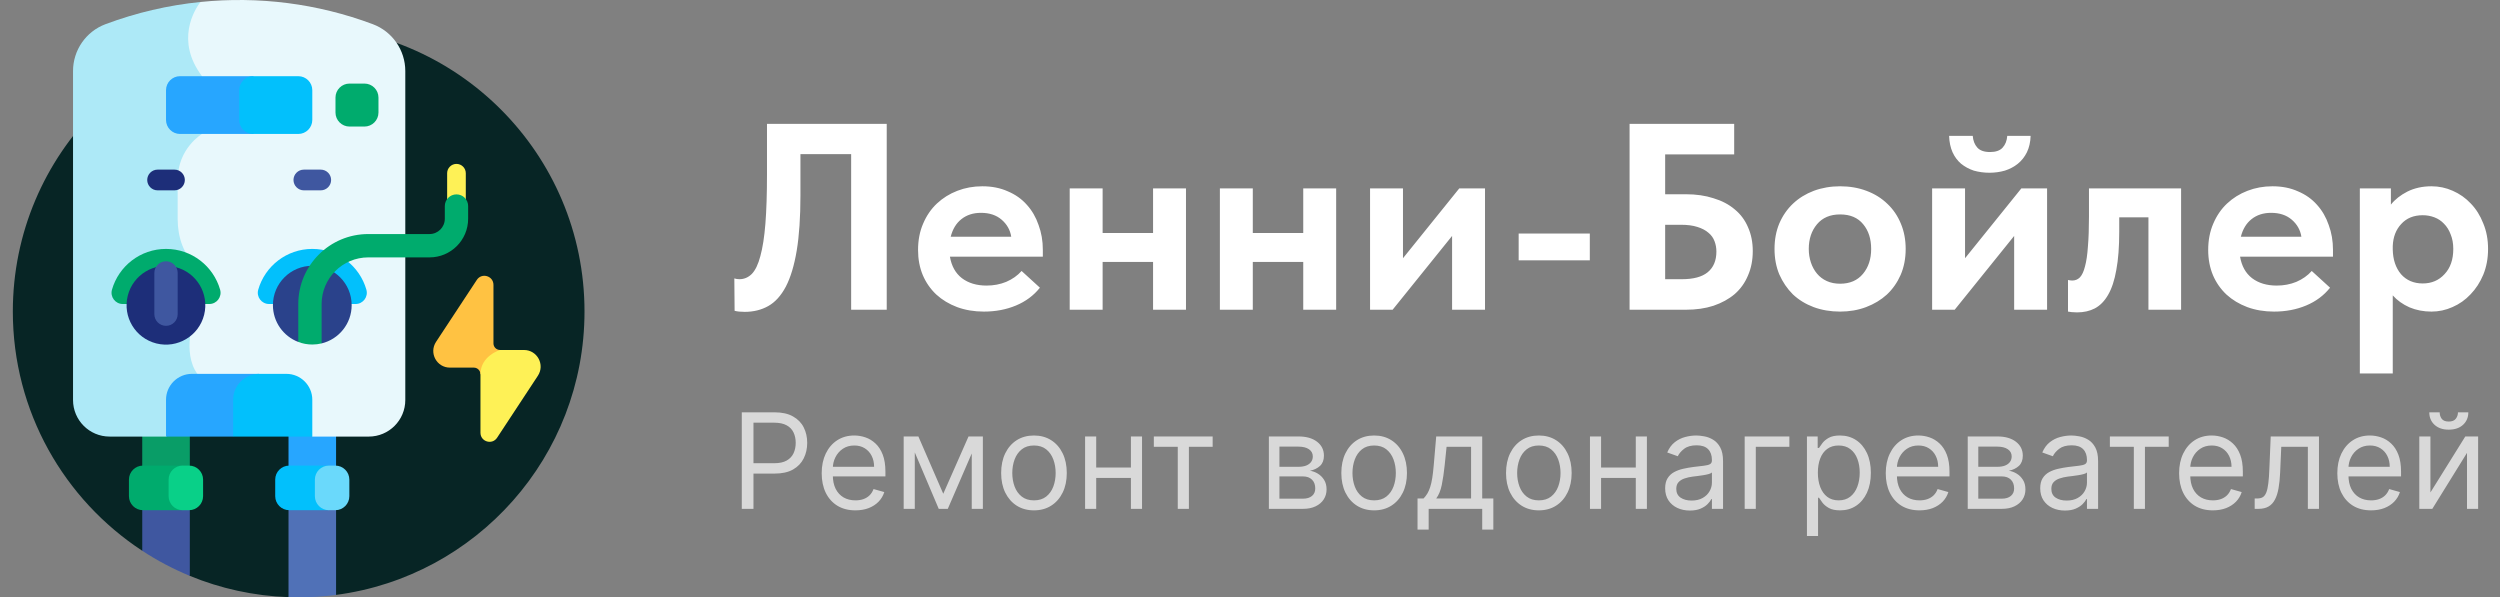
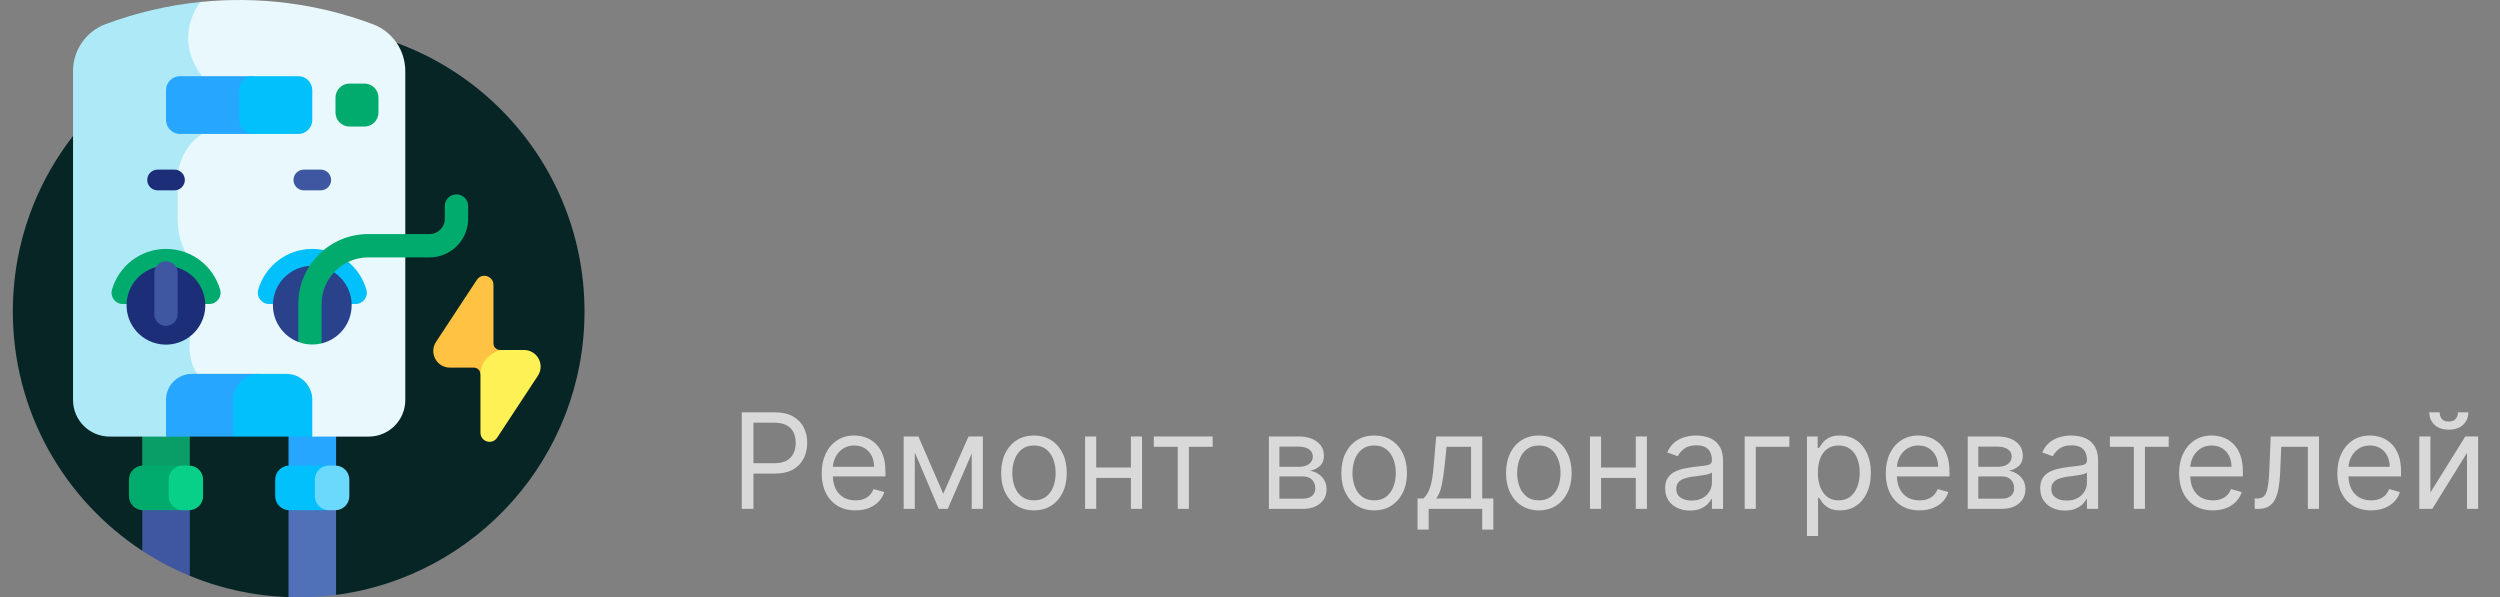
<svg xmlns="http://www.w3.org/2000/svg" width="226" height="54" viewBox="0 0 226 54" fill="none">
  <rect x="0" y="0" width="226" height="54" fill="#808080" stroke="none" />
  <g clip-path="url(#clip0_4236_290)">
    <path d="M27 2.32C12.729 2.32 1.16 13.889 1.16 28.16C1.16 37.211 5.814 45.173 12.859 49.788L14.166 49.076L17.159 52.058C19.924 53.198 22.931 53.871 26.081 53.982L28.16 51.66L30.38 53.779C43.054 52.123 52.839 41.285 52.839 28.16C52.839 13.889 41.271 2.32 27 2.32Z" fill="#072525" />
    <path d="M26.082 38.152H30.381V43.508H26.082V38.152Z" fill="#27A6FF" />
    <path d="M12.859 38.152H17.159V43.508H12.859V38.152Z" fill="#099D67" />
    <path d="M18.12 0.178C15.206 0.475 12.322 1.143 9.538 2.185C7.772 2.847 6.602 4.535 6.602 6.421V36.161C6.602 37.986 8.081 39.466 9.906 39.466H15.01C22.962 35.764 23.304 23.618 23.304 23.618L18.12 0.178Z" fill="#ADE9F7" />
    <path d="M33.702 2.186C28.694 0.311 23.359 -0.357 18.117 0.179C17.578 0.897 15.838 3.671 18.262 6.887V12.11C18.262 12.11 16.062 13.393 16.062 16.27V19.841C16.062 21.372 16.6 23.274 17.946 24.027L17.568 28.684C17.568 28.684 16.426 31.842 17.839 33.797L25.302 35.627L28.23 39.467H33.334C35.159 39.467 36.639 37.987 36.639 36.162V6.421C36.638 4.535 35.468 2.847 33.702 2.186Z" fill="#E8F8FC" />
    <path d="M18.922 27.482C19.596 27.482 20.084 26.836 19.899 26.188C19.291 24.06 17.333 22.502 15.01 22.502C12.687 22.502 10.729 24.06 10.122 26.188C9.937 26.836 10.424 27.482 11.098 27.482H18.922Z" fill="#00AB6D" />
    <path d="M32.145 27.482C32.819 27.482 33.306 26.836 33.121 26.188C32.514 24.06 30.556 22.502 28.233 22.502C25.91 22.502 23.952 24.06 23.344 26.188C23.159 26.836 23.647 27.482 24.321 27.482H32.145Z" fill="#02C0FC" />
    <path d="M21.072 39.467H15.008V36.136C15.008 34.849 16.06 33.797 17.347 33.797H23.411V36.632L21.072 39.467Z" fill="#27A6FF" />
    <path d="M25.893 33.797H23.413C22.127 33.797 21.074 34.849 21.074 36.136V39.467H28.232V36.136C28.232 34.849 27.179 33.797 25.893 33.797Z" fill="#02C0FC" />
    <path d="M18.454 28.458C18.93 26.551 17.769 24.62 15.863 24.144C13.956 23.668 12.024 24.828 11.549 26.735C11.073 28.642 12.233 30.573 14.14 31.049C16.047 31.524 17.978 30.364 18.454 28.458Z" fill="#1D2E79" />
    <path d="M15.008 29.455C14.425 29.455 13.953 28.983 13.953 28.4V24.674C13.953 24.091 14.425 23.619 15.008 23.619C15.59 23.619 16.062 24.091 16.062 24.674V28.4C16.062 28.983 15.59 29.455 15.008 29.455Z" fill="#3F57A0" />
    <path d="M28.231 24.027C26.265 24.027 24.672 25.621 24.672 27.587C24.672 29.106 25.625 30.403 26.965 30.913L28.231 30.197L29.075 31.044V31.044C30.633 30.665 31.79 29.261 31.79 27.587C31.79 25.621 30.197 24.027 28.231 24.027Z" fill="#2A428B" />
    <path d="M12.859 46.119V49.79C14.21 50.675 15.648 51.436 17.159 52.059V46.119L15.009 44.707L12.859 46.119Z" fill="#3F57A0" />
    <path d="M16.71 16.27C16.71 15.755 16.289 15.334 15.774 15.334H14.245C13.73 15.334 13.309 15.755 13.309 16.27C13.309 16.785 13.73 17.207 14.245 17.207H15.774C16.289 17.207 16.71 16.785 16.71 16.27Z" fill="#1D2E79" />
    <path d="M29.933 16.27C29.933 15.755 29.511 15.334 28.996 15.334H27.468C26.953 15.334 26.531 15.755 26.531 16.27C26.531 16.785 26.953 17.207 27.468 17.207H28.996C29.511 17.207 29.933 16.785 29.933 16.27Z" fill="#3F57A0" />
    <path d="M22.884 12.11H16.273C15.577 12.11 15.008 11.54 15.008 10.844V8.152C15.008 7.456 15.577 6.887 16.273 6.887H22.884L24.924 9.498L22.884 12.11Z" fill="#27A6FF" />
    <path d="M28.232 10.844V8.152C28.232 7.456 27.662 6.887 26.966 6.887H22.887C22.191 6.887 21.621 7.456 21.621 8.152V10.844C21.621 11.54 22.191 12.11 22.887 12.11H26.966C27.662 12.11 28.232 11.54 28.232 10.844Z" fill="#02C0FC" />
    <path d="M32.948 11.441H31.594C30.898 11.441 30.328 10.871 30.328 10.175V8.82C30.328 8.124 30.898 7.555 31.594 7.555H32.948C33.644 7.555 34.214 8.124 34.214 8.82V10.175C34.214 10.871 33.644 11.441 32.948 11.441Z" fill="#00AB6D" />
    <path d="M16.508 46.121H12.922C12.226 46.121 11.656 45.551 11.656 44.855V43.355C11.656 42.659 12.226 42.09 12.922 42.09H16.508L17.55 44.105L16.508 46.121Z" fill="#00AB6D" />
    <path d="M18.359 44.855V43.355C18.359 42.659 17.789 42.09 17.093 42.09H16.508C15.812 42.09 15.242 42.659 15.242 43.355V44.855C15.242 45.551 15.812 46.121 16.508 46.121H17.093C17.789 46.121 18.359 45.551 18.359 44.855Z" fill="#09D088" />
    <path d="M26.082 46.119V53.983C26.387 53.994 26.693 54.001 27.001 54.001C28.147 54.001 29.275 53.925 30.381 53.781V46.119L28.232 44.707L26.082 46.119Z" fill="#5071B7" />
    <path d="M29.73 46.121H26.145C25.448 46.121 24.879 45.551 24.879 44.855V43.355C24.879 42.659 25.448 42.09 26.145 42.09H29.73L30.773 44.105L29.73 46.121Z" fill="#02C0FC" />
    <path d="M31.581 44.855V43.355C31.581 42.659 31.012 42.09 30.316 42.09H29.73C29.034 42.09 28.465 42.659 28.465 43.355V44.855C28.465 45.551 29.034 46.121 29.73 46.121H30.316C31.012 46.121 31.581 45.551 31.581 44.855Z" fill="#6AD9FB" />
-     <path d="M41.265 14.816C40.799 14.816 40.422 15.194 40.422 15.659V18.631C40.422 19.096 40.799 19.474 41.265 19.474C41.73 19.474 42.108 19.096 42.108 18.631V15.659C42.108 15.194 41.73 14.816 41.265 14.816Z" fill="#FEF156" />
    <path d="M40.211 19.776C40.211 20.539 39.592 21.158 38.829 21.158H33.295C29.799 21.158 26.965 23.992 26.965 27.488V30.913C27.358 31.063 27.785 31.145 28.23 31.145C28.521 31.145 28.804 31.11 29.074 31.044V27.488C29.074 25.157 30.964 23.268 33.295 23.268H38.829C40.757 23.268 42.32 21.704 42.32 19.776V18.627C42.32 18.044 41.848 17.572 41.266 17.572C40.683 17.572 40.211 18.044 40.211 18.627V19.776Z" fill="#00AB6D" />
    <path d="M43.431 33.828C43.431 33.5 43.165 33.233 42.836 33.233H40.673C39.477 33.233 38.761 31.904 39.418 30.905L43.105 25.302C43.552 24.623 44.609 24.939 44.609 25.753V31.043C44.609 31.372 44.875 31.638 45.204 31.638V33.54L43.431 33.828Z" fill="#FFC242" />
    <path d="M47.37 31.639H45.206C45.206 31.639 43.434 32.166 43.434 33.829V33.829V39.12C43.434 39.933 44.491 40.25 44.938 39.57L48.625 33.967C49.282 32.968 48.566 31.639 47.37 31.639Z" fill="#FEF156" />
  </g>
-   <path d="M67.32 28.192C67.144 28.192 66.976 28.184 66.816 28.168C66.656 28.152 66.52 28.128 66.408 28.096L66.384 25.168C66.528 25.216 66.68 25.24 66.84 25.24C67.272 25.24 67.648 25.08 67.968 24.76C68.288 24.424 68.544 23.888 68.736 23.152C68.944 22.4 69.096 21.424 69.192 20.224C69.288 19.008 69.336 17.512 69.336 15.736V11.2H80.16V28H76.944V13.936H72.36V17.656C72.36 19.64 72.248 21.304 72.024 22.648C71.8 23.992 71.472 25.08 71.04 25.912C70.608 26.728 70.08 27.312 69.456 27.664C68.832 28.016 68.12 28.192 67.32 28.192ZM88.944 28.168C88.064 28.168 87.256 28.032 86.52 27.76C85.8 27.488 85.176 27.112 84.648 26.632C84.12 26.136 83.712 25.552 83.424 24.88C83.136 24.192 82.992 23.432 82.992 22.6C82.992 21.72 83.144 20.928 83.448 20.224C83.752 19.504 84.168 18.896 84.696 18.4C85.224 17.904 85.84 17.52 86.544 17.248C87.248 16.976 88 16.84 88.8 16.84C89.664 16.84 90.432 16.992 91.104 17.296C91.792 17.584 92.368 17.992 92.832 18.52C93.296 19.032 93.648 19.64 93.888 20.344C94.144 21.032 94.272 21.776 94.272 22.576V23.2H85.872C86.016 24.048 86.376 24.696 86.952 25.144C87.544 25.592 88.288 25.816 89.184 25.816C89.824 25.816 90.416 25.704 90.96 25.48C91.52 25.24 91.984 24.912 92.352 24.496L94.008 26.008C93.448 26.712 92.728 27.248 91.848 27.616C90.968 27.984 90 28.168 88.944 28.168ZM88.68 19.24C87.976 19.24 87.384 19.432 86.904 19.816C86.44 20.184 86.12 20.712 85.944 21.4H91.416C91.32 20.792 91.032 20.28 90.552 19.864C90.072 19.448 89.448 19.24 88.68 19.24ZM104.237 23.68H99.677V28H96.701V17.032H99.677V21.064H104.237V17.032H107.213V28H104.237V23.68ZM117.813 23.68H113.253V28H110.277V17.032H113.253V21.064H117.813V17.032H120.789V28H117.813V23.68ZM123.853 17.032H126.829V23.344L131.917 17.032H134.245V28H131.269V21.328L125.893 28H123.853V17.032ZM143.719 23.536H137.287V21.112H143.719V23.536ZM147.314 11.2H156.77V13.96H150.53V17.56H152.402C153.33 17.56 154.162 17.68 154.898 17.92C155.65 18.144 156.29 18.48 156.818 18.928C157.346 19.36 157.746 19.896 158.018 20.536C158.306 21.176 158.45 21.896 158.45 22.696C158.45 23.512 158.306 24.248 158.018 24.904C157.746 25.56 157.346 26.12 156.818 26.584C156.29 27.032 155.65 27.384 154.898 27.64C154.162 27.88 153.33 28 152.402 28H147.314V11.2ZM152.042 25.24C153.082 25.24 153.858 25.032 154.37 24.616C154.898 24.184 155.162 23.56 155.162 22.744C155.162 22.408 155.106 22.096 154.994 21.808C154.882 21.504 154.698 21.248 154.442 21.04C154.186 20.816 153.85 20.64 153.434 20.512C153.034 20.384 152.546 20.32 151.97 20.32H150.53V25.24H152.042ZM166.345 28.168C165.481 28.168 164.681 28.032 163.945 27.76C163.225 27.488 162.601 27.104 162.073 26.608C161.561 26.096 161.153 25.496 160.849 24.808C160.561 24.12 160.417 23.352 160.417 22.504C160.417 21.656 160.561 20.888 160.849 20.2C161.153 19.496 161.569 18.896 162.097 18.4C162.625 17.904 163.249 17.52 163.969 17.248C164.705 16.976 165.497 16.84 166.345 16.84C167.209 16.84 168.001 16.976 168.721 17.248C169.457 17.52 170.089 17.912 170.617 18.424C171.145 18.92 171.553 19.52 171.841 20.224C172.129 20.912 172.273 21.672 172.273 22.504C172.273 23.368 172.121 24.152 171.817 24.856C171.513 25.544 171.097 26.136 170.569 26.632C170.041 27.112 169.417 27.488 168.697 27.76C167.977 28.032 167.193 28.168 166.345 28.168ZM166.345 25.648C167.225 25.648 167.913 25.352 168.409 24.76C168.905 24.168 169.153 23.416 169.153 22.504C169.153 21.592 168.913 20.848 168.433 20.272C167.953 19.68 167.257 19.384 166.345 19.384C165.449 19.384 164.753 19.68 164.257 20.272C163.761 20.864 163.513 21.608 163.513 22.504C163.513 22.936 163.577 23.344 163.705 23.728C163.833 24.112 164.017 24.448 164.257 24.736C164.497 25.024 164.793 25.248 165.145 25.408C165.497 25.568 165.897 25.648 166.345 25.648ZM174.664 17.032H177.64V23.344L182.728 17.032H185.056V28H182.08V21.328L176.704 28H174.664V17.032ZM179.848 15.616C179.352 15.616 178.88 15.552 178.432 15.424C178 15.28 177.616 15.072 177.28 14.8C176.96 14.528 176.704 14.184 176.512 13.768C176.32 13.336 176.216 12.84 176.2 12.28H178.336C178.368 12.712 178.504 13.064 178.744 13.336C178.984 13.608 179.368 13.744 179.896 13.744C180.408 13.744 180.784 13.616 181.024 13.36C181.28 13.088 181.424 12.728 181.456 12.28H183.568C183.552 12.84 183.44 13.336 183.232 13.768C183.024 14.184 182.752 14.528 182.416 14.8C182.08 15.072 181.688 15.28 181.24 15.424C180.792 15.552 180.328 15.616 179.848 15.616ZM187.763 28.24C187.587 28.24 187.427 28.232 187.283 28.216C187.155 28.2 187.043 28.184 186.947 28.168V25.312C187.107 25.344 187.235 25.36 187.331 25.36C187.603 25.36 187.835 25.264 188.027 25.072C188.219 24.864 188.371 24.536 188.483 24.088C188.611 23.624 188.699 23.024 188.747 22.288C188.811 21.552 188.843 20.656 188.843 19.6V17.032H197.171V28H194.219V19.648H191.579V20.944C191.579 22.32 191.491 23.472 191.315 24.4C191.155 25.328 190.907 26.08 190.571 26.656C190.251 27.216 189.851 27.624 189.371 27.88C188.907 28.12 188.371 28.24 187.763 28.24ZM205.573 28.168C204.693 28.168 203.885 28.032 203.149 27.76C202.429 27.488 201.805 27.112 201.277 26.632C200.749 26.136 200.341 25.552 200.053 24.88C199.765 24.192 199.621 23.432 199.621 22.6C199.621 21.72 199.773 20.928 200.077 20.224C200.381 19.504 200.797 18.896 201.325 18.4C201.853 17.904 202.469 17.52 203.173 17.248C203.877 16.976 204.629 16.84 205.429 16.84C206.293 16.84 207.061 16.992 207.733 17.296C208.421 17.584 208.997 17.992 209.461 18.52C209.925 19.032 210.277 19.64 210.517 20.344C210.773 21.032 210.901 21.776 210.901 22.576V23.2H202.501C202.645 24.048 203.005 24.696 203.581 25.144C204.173 25.592 204.917 25.816 205.813 25.816C206.453 25.816 207.045 25.704 207.589 25.48C208.149 25.24 208.613 24.912 208.981 24.496L210.637 26.008C210.077 26.712 209.357 27.248 208.477 27.616C207.597 27.984 206.629 28.168 205.573 28.168ZM205.309 19.24C204.605 19.24 204.013 19.432 203.533 19.816C203.069 20.184 202.749 20.712 202.573 21.4H208.045C207.949 20.792 207.661 20.28 207.181 19.864C206.701 19.448 206.077 19.24 205.309 19.24ZM213.329 33.76V17.032H216.137V18.496C216.505 18.032 217.001 17.64 217.625 17.32C218.265 17 218.993 16.84 219.809 16.84C220.481 16.84 221.121 16.976 221.729 17.248C222.353 17.52 222.897 17.904 223.361 18.4C223.841 18.896 224.217 19.496 224.489 20.2C224.777 20.888 224.921 21.656 224.921 22.504C224.921 23.352 224.777 24.128 224.489 24.832C224.201 25.52 223.817 26.112 223.337 26.608C222.873 27.104 222.329 27.488 221.705 27.76C221.097 28.032 220.465 28.168 219.809 28.168C219.089 28.168 218.425 28.04 217.817 27.784C217.209 27.512 216.705 27.152 216.305 26.704V33.76H213.329ZM219.017 19.456C218.201 19.456 217.553 19.72 217.073 20.248C216.593 20.76 216.337 21.424 216.305 22.24V22.552C216.321 23.464 216.569 24.208 217.049 24.784C217.545 25.344 218.201 25.624 219.017 25.624C219.817 25.624 220.473 25.344 220.985 24.784C221.513 24.224 221.777 23.464 221.777 22.504C221.777 22.008 221.697 21.568 221.537 21.184C221.393 20.8 221.193 20.48 220.937 20.224C220.697 19.968 220.409 19.776 220.073 19.648C219.737 19.52 219.385 19.456 219.017 19.456Z" fill="white" />
  <path d="M67.057 46V37.273H70.006C70.69 37.273 71.25 37.396 71.685 37.644C72.122 37.888 72.446 38.219 72.656 38.636C72.867 39.054 72.972 39.52 72.972 40.034C72.972 40.548 72.867 41.016 72.656 41.436C72.449 41.856 72.128 42.192 71.693 42.442C71.258 42.689 70.702 42.812 70.023 42.812H67.909V41.875H69.989C70.457 41.875 70.834 41.794 71.118 41.632C71.402 41.47 71.608 41.251 71.736 40.976C71.867 40.697 71.932 40.383 71.932 40.034C71.932 39.685 71.867 39.372 71.736 39.097C71.608 38.821 71.401 38.605 71.114 38.449C70.827 38.29 70.446 38.21 69.972 38.21H68.114V46H67.057ZM77.332 46.136C76.701 46.136 76.157 45.997 75.7 45.719C75.245 45.438 74.894 45.045 74.647 44.543C74.403 44.037 74.281 43.449 74.281 42.778C74.281 42.108 74.403 41.517 74.647 41.006C74.894 40.492 75.238 40.091 75.678 39.804C76.121 39.514 76.638 39.369 77.229 39.369C77.57 39.369 77.907 39.426 78.239 39.54C78.572 39.653 78.874 39.838 79.147 40.094C79.42 40.347 79.637 40.682 79.799 41.099C79.961 41.517 80.042 42.031 80.042 42.642V43.068H74.996V42.199H79.019C79.019 41.83 78.945 41.5 78.798 41.21C78.653 40.92 78.445 40.692 78.175 40.524C77.908 40.356 77.593 40.273 77.229 40.273C76.829 40.273 76.482 40.372 76.19 40.571C75.9 40.767 75.677 41.023 75.521 41.338C75.364 41.653 75.286 41.992 75.286 42.352V42.932C75.286 43.426 75.371 43.845 75.542 44.189C75.715 44.53 75.955 44.79 76.262 44.969C76.569 45.145 76.925 45.233 77.332 45.233C77.596 45.233 77.835 45.196 78.048 45.122C78.263 45.045 78.45 44.932 78.606 44.781C78.762 44.628 78.883 44.438 78.968 44.21L79.94 44.483C79.837 44.812 79.665 45.102 79.424 45.352C79.183 45.599 78.884 45.793 78.529 45.932C78.174 46.068 77.775 46.136 77.332 46.136ZM85.271 44.636L87.555 39.455H88.51L85.68 46H84.862L82.084 39.455H83.021L85.271 44.636ZM82.697 39.455V46H81.692V39.455H82.697ZM87.845 46V39.455H88.851V46H87.845ZM93.471 46.136C92.88 46.136 92.361 45.996 91.915 45.715C91.472 45.433 91.126 45.04 90.876 44.534C90.629 44.028 90.505 43.438 90.505 42.761C90.505 42.08 90.629 41.484 90.876 40.976C91.126 40.467 91.472 40.072 91.915 39.791C92.361 39.51 92.88 39.369 93.471 39.369C94.062 39.369 94.579 39.51 95.022 39.791C95.468 40.072 95.814 40.467 96.062 40.976C96.312 41.484 96.437 42.08 96.437 42.761C96.437 43.438 96.312 44.028 96.062 44.534C95.814 45.04 95.468 45.433 95.022 45.715C94.579 45.996 94.062 46.136 93.471 46.136ZM93.471 45.233C93.92 45.233 94.289 45.118 94.579 44.888C94.868 44.658 95.083 44.355 95.222 43.98C95.361 43.605 95.431 43.199 95.431 42.761C95.431 42.324 95.361 41.916 95.222 41.538C95.083 41.16 94.868 40.855 94.579 40.622C94.289 40.389 93.92 40.273 93.471 40.273C93.022 40.273 92.653 40.389 92.363 40.622C92.073 40.855 91.859 41.16 91.719 41.538C91.58 41.916 91.511 42.324 91.511 42.761C91.511 43.199 91.58 43.605 91.719 43.98C91.859 44.355 92.073 44.658 92.363 44.888C92.653 45.118 93.022 45.233 93.471 45.233ZM102.473 42.267V43.205H98.859V42.267H102.473ZM99.097 39.455V46H98.092V39.455H99.097ZM103.24 39.455V46H102.234V39.455H103.24ZM104.306 40.392V39.455H109.624V40.392H107.476V46H106.47V40.392H104.306ZM114.706 46V39.455H117.382C118.086 39.455 118.646 39.614 119.061 39.932C119.476 40.25 119.683 40.67 119.683 41.193C119.683 41.591 119.565 41.899 119.329 42.118C119.094 42.334 118.791 42.48 118.422 42.557C118.663 42.591 118.898 42.676 119.125 42.812C119.355 42.949 119.545 43.136 119.696 43.375C119.846 43.611 119.922 43.901 119.922 44.244C119.922 44.58 119.836 44.879 119.666 45.144C119.496 45.408 119.251 45.617 118.933 45.77C118.615 45.923 118.234 46 117.791 46H114.706ZM115.66 45.08H117.791C118.138 45.08 118.409 44.997 118.605 44.832C118.801 44.668 118.899 44.443 118.899 44.159C118.899 43.821 118.801 43.555 118.605 43.362C118.409 43.166 118.138 43.068 117.791 43.068H115.66V45.08ZM115.66 42.199H117.382C117.652 42.199 117.883 42.162 118.077 42.088C118.27 42.011 118.417 41.903 118.52 41.764C118.625 41.622 118.677 41.455 118.677 41.261C118.677 40.986 118.562 40.77 118.332 40.614C118.102 40.455 117.785 40.375 117.382 40.375H115.66V42.199ZM124.223 46.136C123.632 46.136 123.114 45.996 122.668 45.715C122.225 45.433 121.878 45.04 121.628 44.534C121.381 44.028 121.257 43.438 121.257 42.761C121.257 42.08 121.381 41.484 121.628 40.976C121.878 40.467 122.225 40.072 122.668 39.791C123.114 39.51 123.632 39.369 124.223 39.369C124.814 39.369 125.331 39.51 125.774 39.791C126.22 40.072 126.567 40.467 126.814 40.976C127.064 41.484 127.189 42.08 127.189 42.761C127.189 43.438 127.064 44.028 126.814 44.534C126.567 45.04 126.22 45.433 125.774 45.715C125.331 45.996 124.814 46.136 124.223 46.136ZM124.223 45.233C124.672 45.233 125.041 45.118 125.331 44.888C125.621 44.658 125.835 44.355 125.975 43.98C126.114 43.605 126.183 43.199 126.183 42.761C126.183 42.324 126.114 41.916 125.975 41.538C125.835 41.16 125.621 40.855 125.331 40.622C125.041 40.389 124.672 40.273 124.223 40.273C123.774 40.273 123.405 40.389 123.115 40.622C122.825 40.855 122.611 41.16 122.472 41.538C122.333 41.916 122.263 42.324 122.263 42.761C122.263 43.199 122.333 43.605 122.472 43.98C122.611 44.355 122.825 44.658 123.115 44.888C123.405 45.118 123.774 45.233 124.223 45.233ZM128.145 47.875V45.062H128.691C128.824 44.923 128.939 44.773 129.036 44.611C129.133 44.449 129.216 44.257 129.287 44.035C129.361 43.811 129.424 43.538 129.475 43.217C129.526 42.894 129.571 42.503 129.611 42.045L129.833 39.455H133.992V45.062H134.998V47.875H133.992V46H129.151V47.875H128.145ZM129.833 45.062H132.986V40.392H130.77L130.6 42.045C130.529 42.73 130.441 43.328 130.336 43.84C130.231 44.351 130.063 44.758 129.833 45.062ZM139.112 46.136C138.521 46.136 138.002 45.996 137.556 45.715C137.113 45.433 136.766 45.04 136.516 44.534C136.269 44.028 136.146 43.438 136.146 42.761C136.146 42.08 136.269 41.484 136.516 40.976C136.766 40.467 137.113 40.072 137.556 39.791C138.002 39.51 138.521 39.369 139.112 39.369C139.702 39.369 140.22 39.51 140.663 39.791C141.109 40.072 141.455 40.467 141.702 40.976C141.952 41.484 142.077 42.08 142.077 42.761C142.077 43.438 141.952 44.028 141.702 44.534C141.455 45.04 141.109 45.433 140.663 45.715C140.22 45.996 139.702 46.136 139.112 46.136ZM139.112 45.233C139.56 45.233 139.93 45.118 140.22 44.888C140.509 44.658 140.724 44.355 140.863 43.98C141.002 43.605 141.072 43.199 141.072 42.761C141.072 42.324 141.002 41.916 140.863 41.538C140.724 41.16 140.509 40.855 140.22 40.622C139.93 40.389 139.56 40.273 139.112 40.273C138.663 40.273 138.293 40.389 138.004 40.622C137.714 40.855 137.499 41.16 137.36 41.538C137.221 41.916 137.151 42.324 137.151 42.761C137.151 43.199 137.221 43.605 137.36 43.98C137.499 44.355 137.714 44.658 138.004 44.888C138.293 45.118 138.663 45.233 139.112 45.233ZM148.113 42.267V43.205H144.5V42.267H148.113ZM144.738 39.455V46H143.733V39.455H144.738ZM148.88 39.455V46H147.875V39.455H148.88ZM152.763 46.153C152.348 46.153 151.972 46.075 151.634 45.919C151.296 45.76 151.027 45.531 150.828 45.233C150.63 44.932 150.53 44.568 150.53 44.142C150.53 43.767 150.604 43.463 150.752 43.23C150.9 42.994 151.097 42.81 151.344 42.676C151.591 42.543 151.864 42.443 152.162 42.378C152.463 42.31 152.766 42.256 153.07 42.216C153.468 42.165 153.79 42.126 154.037 42.101C154.287 42.072 154.469 42.026 154.583 41.96C154.699 41.895 154.757 41.781 154.757 41.619V41.585C154.757 41.165 154.642 40.838 154.412 40.605C154.185 40.372 153.84 40.256 153.377 40.256C152.897 40.256 152.52 40.361 152.248 40.571C151.975 40.781 151.783 41.006 151.672 41.244L150.718 40.903C150.888 40.506 151.115 40.196 151.4 39.974C151.686 39.75 151.999 39.594 152.337 39.506C152.678 39.415 153.013 39.369 153.343 39.369C153.553 39.369 153.794 39.395 154.067 39.446C154.343 39.494 154.608 39.595 154.864 39.749C155.123 39.902 155.337 40.133 155.507 40.443C155.678 40.753 155.763 41.168 155.763 41.688V46H154.757V45.114H154.706C154.638 45.256 154.525 45.408 154.365 45.57C154.206 45.731 153.995 45.869 153.73 45.983C153.466 46.097 153.144 46.153 152.763 46.153ZM152.917 45.25C153.314 45.25 153.65 45.172 153.922 45.016C154.198 44.859 154.405 44.658 154.544 44.41C154.686 44.163 154.757 43.903 154.757 43.631V42.71C154.715 42.761 154.621 42.808 154.476 42.851C154.334 42.891 154.169 42.926 153.982 42.957C153.797 42.986 153.617 43.011 153.441 43.034C153.267 43.054 153.127 43.071 153.019 43.085C152.757 43.119 152.513 43.175 152.286 43.251C152.061 43.325 151.88 43.438 151.74 43.588C151.604 43.736 151.536 43.938 151.536 44.193C151.536 44.543 151.665 44.807 151.924 44.986C152.185 45.162 152.516 45.25 152.917 45.25ZM161.759 39.455V40.392H158.724V46H157.719V39.455H161.759ZM163.347 48.455V39.455H164.318V40.494H164.437C164.511 40.381 164.614 40.236 164.744 40.06C164.878 39.881 165.068 39.722 165.315 39.582C165.565 39.44 165.903 39.369 166.33 39.369C166.881 39.369 167.366 39.507 167.787 39.783C168.207 40.058 168.535 40.449 168.771 40.955C169.007 41.46 169.125 42.057 169.125 42.744C169.125 43.438 169.007 44.038 168.771 44.547C168.535 45.053 168.209 45.445 167.791 45.723C167.374 45.999 166.892 46.136 166.347 46.136C165.926 46.136 165.589 46.067 165.337 45.928C165.084 45.785 164.889 45.625 164.753 45.446C164.616 45.264 164.511 45.114 164.437 44.994H164.352V48.455H163.347ZM164.335 42.727C164.335 43.222 164.408 43.658 164.553 44.035C164.697 44.41 164.909 44.705 165.187 44.918C165.466 45.128 165.807 45.233 166.21 45.233C166.631 45.233 166.981 45.122 167.263 44.901C167.547 44.676 167.76 44.375 167.902 43.997C168.047 43.617 168.119 43.193 168.119 42.727C168.119 42.267 168.048 41.852 167.906 41.483C167.767 41.111 167.555 40.817 167.271 40.601C166.99 40.382 166.636 40.273 166.21 40.273C165.801 40.273 165.457 40.376 165.179 40.584C164.901 40.788 164.69 41.075 164.548 41.445C164.406 41.811 164.335 42.239 164.335 42.727ZM173.523 46.136C172.893 46.136 172.349 45.997 171.891 45.719C171.437 45.438 171.086 45.045 170.839 44.543C170.594 44.037 170.472 43.449 170.472 42.778C170.472 42.108 170.594 41.517 170.839 41.006C171.086 40.492 171.43 40.091 171.87 39.804C172.313 39.514 172.83 39.369 173.421 39.369C173.762 39.369 174.099 39.426 174.431 39.54C174.763 39.653 175.066 39.838 175.339 40.094C175.611 40.347 175.829 40.682 175.991 41.099C176.153 41.517 176.234 42.031 176.234 42.642V43.068H171.188V42.199H175.211C175.211 41.83 175.137 41.5 174.989 41.21C174.844 40.92 174.637 40.692 174.367 40.524C174.1 40.356 173.785 40.273 173.421 40.273C173.021 40.273 172.674 40.372 172.381 40.571C172.092 40.767 171.869 41.023 171.712 41.338C171.556 41.653 171.478 41.992 171.478 42.352V42.932C171.478 43.426 171.563 43.845 171.734 44.189C171.907 44.53 172.147 44.79 172.454 44.969C172.761 45.145 173.117 45.233 173.523 45.233C173.788 45.233 174.026 45.196 174.239 45.122C174.455 45.045 174.641 44.932 174.798 44.781C174.954 44.628 175.075 44.438 175.16 44.21L176.131 44.483C176.029 44.812 175.857 45.102 175.616 45.352C175.374 45.599 175.076 45.793 174.721 45.932C174.366 46.068 173.967 46.136 173.523 46.136ZM177.883 46V39.455H180.56C181.264 39.455 181.824 39.614 182.239 39.932C182.653 40.25 182.861 40.67 182.861 41.193C182.861 41.591 182.743 41.899 182.507 42.118C182.271 42.334 181.969 42.48 181.599 42.557C181.841 42.591 182.075 42.676 182.302 42.812C182.533 42.949 182.723 43.136 182.873 43.375C183.024 43.611 183.099 43.901 183.099 44.244C183.099 44.58 183.014 44.879 182.844 45.144C182.673 45.408 182.429 45.617 182.111 45.77C181.793 45.923 181.412 46 180.969 46H177.883ZM178.838 45.08H180.969C181.315 45.08 181.587 44.997 181.783 44.832C181.979 44.668 182.077 44.443 182.077 44.159C182.077 43.821 181.979 43.555 181.783 43.362C181.587 43.166 181.315 43.068 180.969 43.068H178.838V45.08ZM178.838 42.199H180.56C180.829 42.199 181.061 42.162 181.254 42.088C181.447 42.011 181.595 41.903 181.697 41.764C181.802 41.622 181.855 41.455 181.855 41.261C181.855 40.986 181.74 40.77 181.51 40.614C181.28 40.455 180.963 40.375 180.56 40.375H178.838V42.199ZM186.668 46.153C186.253 46.153 185.877 46.075 185.539 45.919C185.201 45.76 184.932 45.531 184.733 45.233C184.534 44.932 184.435 44.568 184.435 44.142C184.435 43.767 184.509 43.463 184.656 43.23C184.804 42.994 185.002 42.81 185.249 42.676C185.496 42.543 185.769 42.443 186.067 42.378C186.368 42.31 186.671 42.256 186.975 42.216C187.372 42.165 187.695 42.126 187.942 42.101C188.192 42.072 188.374 42.026 188.487 41.96C188.604 41.895 188.662 41.781 188.662 41.619V41.585C188.662 41.165 188.547 40.838 188.317 40.605C188.09 40.372 187.745 40.256 187.281 40.256C186.801 40.256 186.425 40.361 186.152 40.571C185.879 40.781 185.688 41.006 185.577 41.244L184.622 40.903C184.793 40.506 185.02 40.196 185.304 39.974C185.591 39.75 185.904 39.594 186.242 39.506C186.583 39.415 186.918 39.369 187.247 39.369C187.458 39.369 187.699 39.395 187.972 39.446C188.247 39.494 188.513 39.595 188.769 39.749C189.027 39.902 189.242 40.133 189.412 40.443C189.583 40.753 189.668 41.168 189.668 41.688V46H188.662V45.114H188.611C188.543 45.256 188.429 45.408 188.27 45.57C188.111 45.731 187.899 45.869 187.635 45.983C187.371 46.097 187.049 46.153 186.668 46.153ZM186.821 45.25C187.219 45.25 187.554 45.172 187.827 45.016C188.103 44.859 188.31 44.658 188.449 44.41C188.591 44.163 188.662 43.903 188.662 43.631V42.71C188.62 42.761 188.526 42.808 188.381 42.851C188.239 42.891 188.074 42.926 187.887 42.957C187.702 42.986 187.522 43.011 187.345 43.034C187.172 43.054 187.031 43.071 186.924 43.085C186.662 43.119 186.418 43.175 186.191 43.251C185.966 43.325 185.784 43.438 185.645 43.588C185.509 43.736 185.441 43.938 185.441 44.193C185.441 44.543 185.57 44.807 185.828 44.986C186.09 45.162 186.421 45.25 186.821 45.25ZM190.733 40.392V39.455H196.051V40.392H193.903V46H192.898V40.392H190.733ZM200.042 46.136C199.412 46.136 198.868 45.997 198.41 45.719C197.956 45.438 197.605 45.045 197.358 44.543C197.113 44.037 196.991 43.449 196.991 42.778C196.991 42.108 197.113 41.517 197.358 41.006C197.605 40.492 197.949 40.091 198.389 39.804C198.832 39.514 199.349 39.369 199.94 39.369C200.281 39.369 200.618 39.426 200.95 39.54C201.282 39.653 201.585 39.838 201.858 40.094C202.13 40.347 202.348 40.682 202.51 41.099C202.672 41.517 202.753 42.031 202.753 42.642V43.068H197.707V42.199H201.73C201.73 41.83 201.656 41.5 201.508 41.21C201.363 40.92 201.156 40.692 200.886 40.524C200.619 40.356 200.304 40.273 199.94 40.273C199.54 40.273 199.193 40.372 198.9 40.571C198.611 40.767 198.388 41.023 198.231 41.338C198.075 41.653 197.997 41.992 197.997 42.352V42.932C197.997 43.426 198.082 43.845 198.253 44.189C198.426 44.53 198.666 44.79 198.973 44.969C199.28 45.145 199.636 45.233 200.042 45.233C200.307 45.233 200.545 45.196 200.758 45.122C200.974 45.045 201.16 44.932 201.317 44.781C201.473 44.628 201.594 44.438 201.679 44.21L202.65 44.483C202.548 44.812 202.376 45.102 202.135 45.352C201.893 45.599 201.595 45.793 201.24 45.932C200.885 46.068 200.486 46.136 200.042 46.136ZM203.823 46V45.062H204.062C204.258 45.062 204.421 45.024 204.552 44.947C204.682 44.868 204.787 44.73 204.867 44.534C204.949 44.335 205.012 44.06 205.054 43.707C205.1 43.352 205.133 42.901 205.152 42.352L205.272 39.455H209.635V46H208.63V40.392H206.226L206.124 42.727C206.101 43.264 206.053 43.737 205.979 44.146C205.908 44.553 205.799 44.894 205.651 45.169C205.506 45.445 205.313 45.652 205.072 45.791C204.83 45.93 204.527 46 204.164 46H203.823ZM214.345 46.136C213.714 46.136 213.17 45.997 212.713 45.719C212.258 45.438 211.907 45.045 211.66 44.543C211.416 44.037 211.294 43.449 211.294 42.778C211.294 42.108 211.416 41.517 211.66 41.006C211.907 40.492 212.251 40.091 212.692 39.804C213.135 39.514 213.652 39.369 214.243 39.369C214.584 39.369 214.92 39.426 215.253 39.54C215.585 39.653 215.888 39.838 216.16 40.094C216.433 40.347 216.65 40.682 216.812 41.099C216.974 41.517 217.055 42.031 217.055 42.642V43.068H212.01V42.199H216.032C216.032 41.83 215.959 41.5 215.811 41.21C215.666 40.92 215.459 40.692 215.189 40.524C214.922 40.356 214.606 40.273 214.243 40.273C213.842 40.273 213.496 40.372 213.203 40.571C212.913 40.767 212.69 41.023 212.534 41.338C212.378 41.653 212.299 41.992 212.299 42.352V42.932C212.299 43.426 212.385 43.845 212.555 44.189C212.728 44.53 212.969 44.79 213.275 44.969C213.582 45.145 213.939 45.233 214.345 45.233C214.609 45.233 214.848 45.196 215.061 45.122C215.277 45.045 215.463 44.932 215.619 44.781C215.775 44.628 215.896 44.438 215.981 44.21L216.953 44.483C216.851 44.812 216.679 45.102 216.437 45.352C216.196 45.599 215.897 45.793 215.542 45.932C215.187 46.068 214.788 46.136 214.345 46.136ZM219.711 44.517L222.864 39.455H224.023V46H223.017V40.938L219.881 46H218.705V39.455H219.711V44.517ZM222.199 37.273H223.137C223.137 37.733 222.978 38.109 222.66 38.402C222.341 38.695 221.91 38.841 221.364 38.841C220.827 38.841 220.4 38.695 220.081 38.402C219.766 38.109 219.608 37.733 219.608 37.273H220.546C220.546 37.494 220.607 37.689 220.729 37.856C220.854 38.024 221.066 38.108 221.364 38.108C221.662 38.108 221.875 38.024 222.003 37.856C222.134 37.689 222.199 37.494 222.199 37.273Z" fill="white" fill-opacity="0.7" />
  <defs>
    <clipPath id="clip0_4236_290">
      <rect width="54" height="54" fill="white" />
    </clipPath>
  </defs>
</svg>